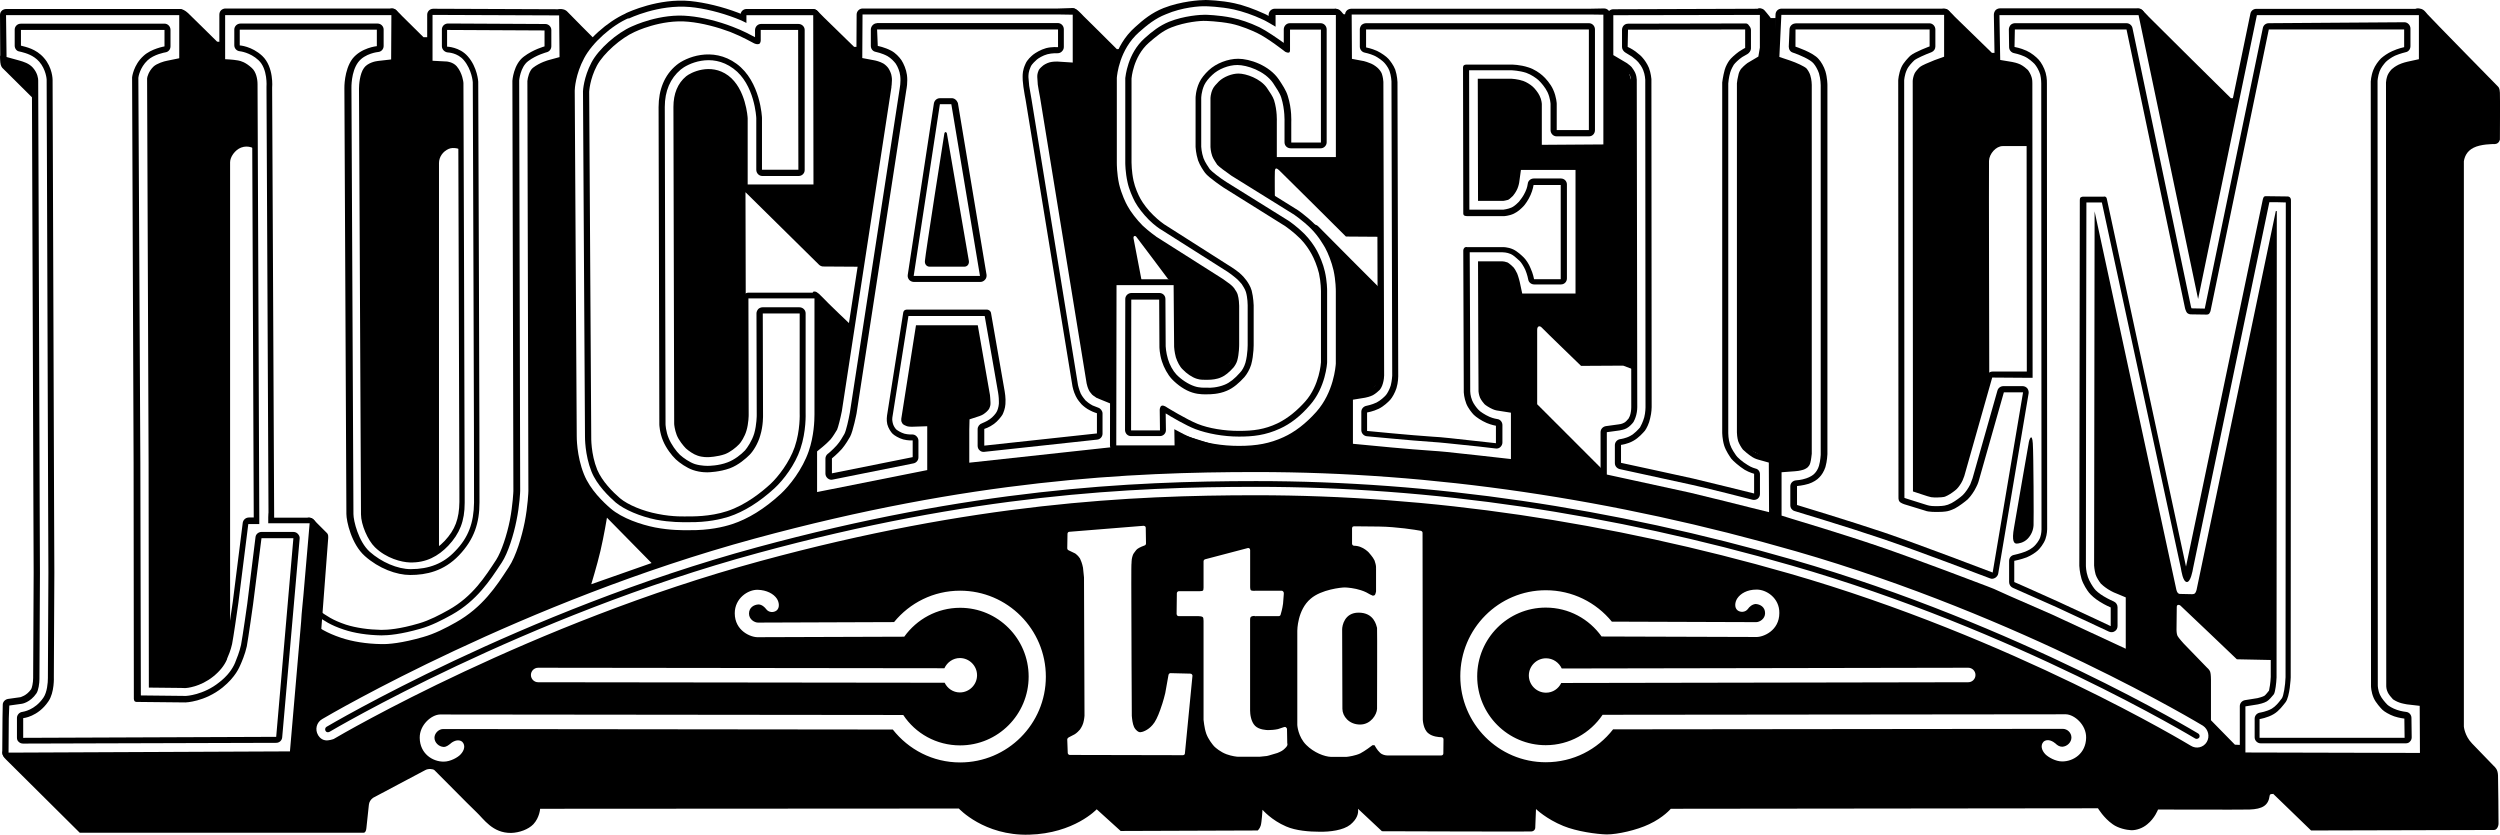
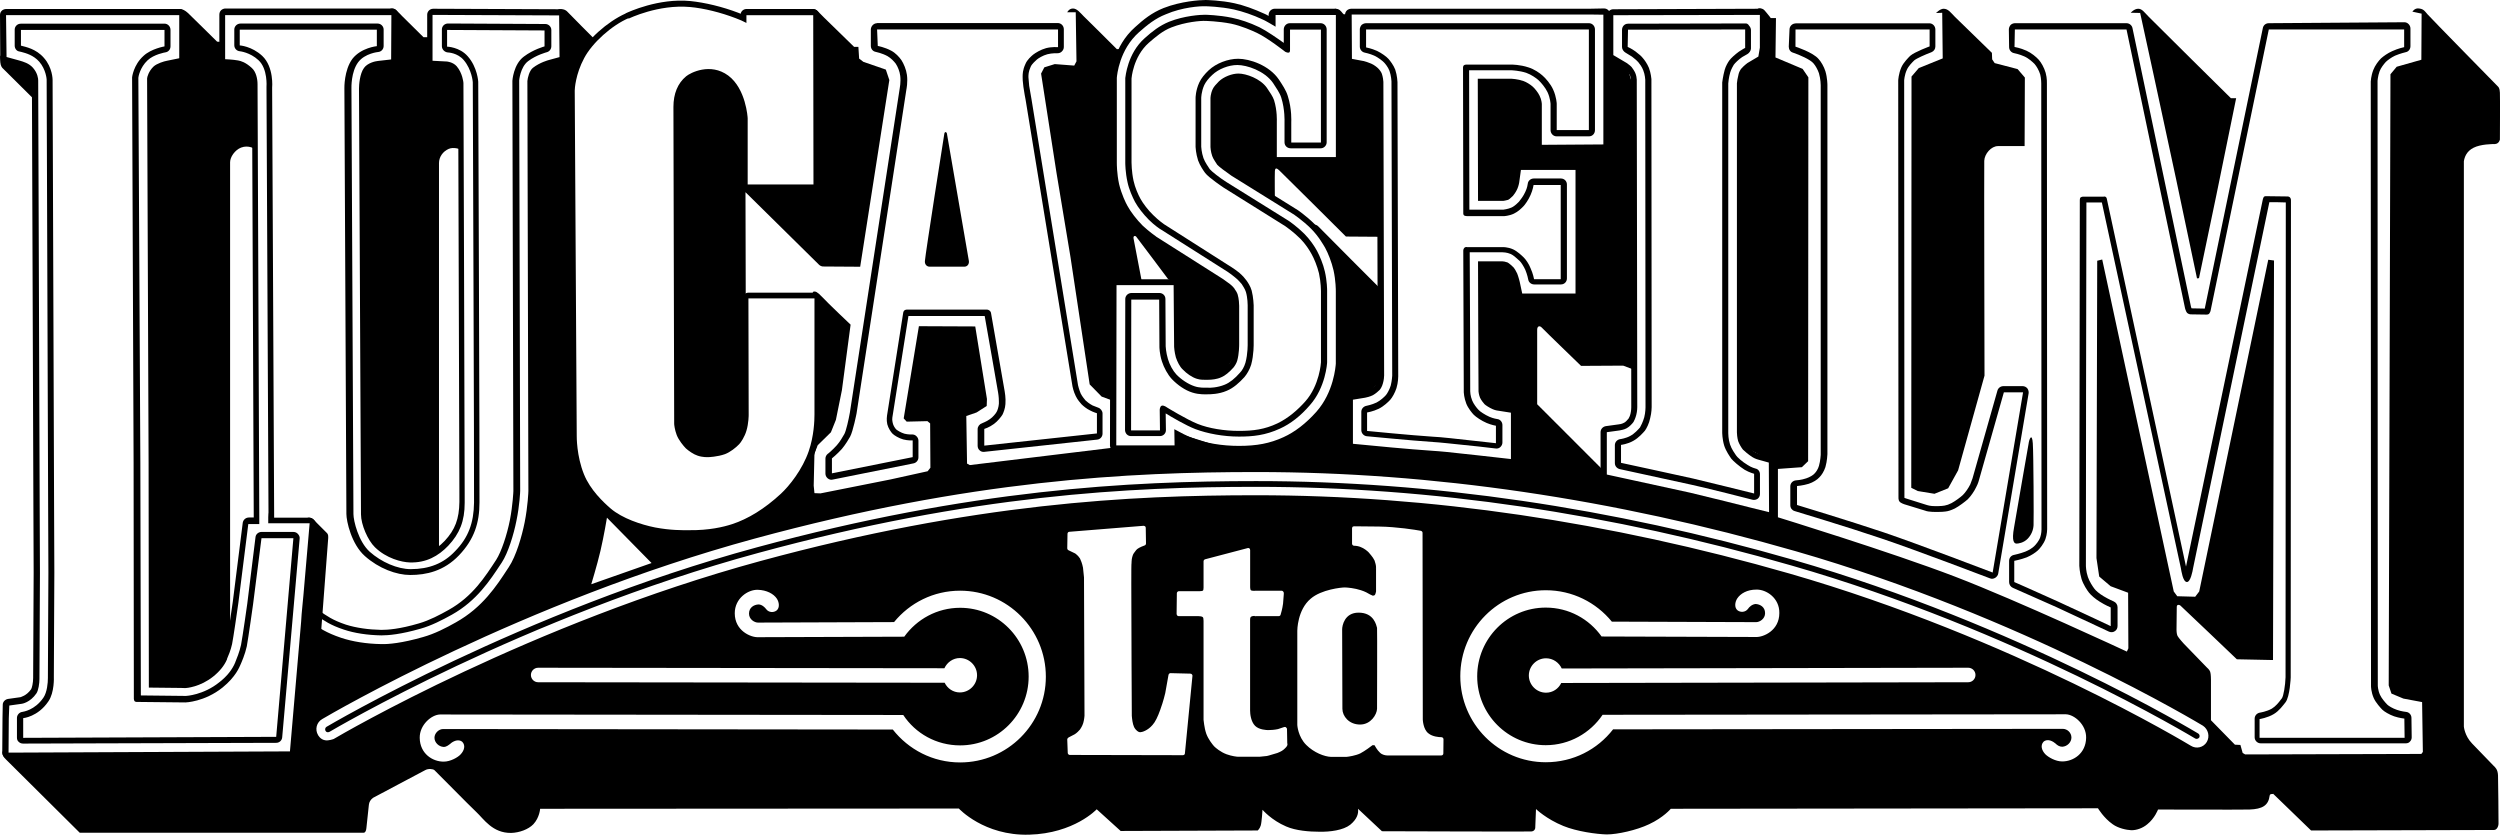
<svg xmlns="http://www.w3.org/2000/svg" enable-background="new 0 0 500.01 166.95" viewBox="0 0 500.01 166.95">
-   <path d="m28.07 139.93v.05z" />
  <path d="m27.77 141.82c-.05 0-.1 0-.1 0z" />
  <path d="m4.14 4.74c-.35 0-.65.15-.85.35-.25.25-.35.55-.35.85v3.19c0 .55.35 1.05.85 1.15l.45.1c.95.25 2.44.65 3.59 1.94 1.4 1.6 1.5 3.59 1.5 3.59l.3 85.84.05 12.76-.1 20.84v.25c0 .95-.15 2.84-.9 3.94-1.74 2.54-4.04 2.79-4.19 2.84-.6.05-1.1.6-1.1 1.2v3.94c0 .35.1.65.35.85.25.25.55.35.9.35l50.6-.15c.65 0 1.15-.5 1.2-1.1l3.49-39.73c.05-.35-.1-.7-.35-.95-.2-.25-.55-.4-.9-.4h-6.38c-.6 0-1.15.45-1.2 1.05l-1.64 13.26c0 .05-.95 6.73-1.25 8.27-.3 1.4-.9 2.84-1.1 3.34-.05.05-.05.15-.05.15-.6 1.45-1.64 2.79-3.19 3.99-3.19 2.59-6.68 2.74-6.68 2.74s-7.28-.1-9.02-.1c0-1.15-.1-46.56-.1-46.56s-.4-76.82-.4-76.97.3-2.04 1.84-3.49c1.25-1.2 3.54-1.6 3.59-1.6.6-.1 1-.6 1-1.2v-3.29c0-.7-.55-1.25-1.2-1.25zm4.64 6.83c-1.6-1.84-3.69-2.19-4.59-2.44v-3.14h28.71v3.29s-2.64.45-4.19 1.89c-2.04 1.84-2.29 4.29-2.29 4.29s.3 76.27.3 77.17.05 47.16.05 47.16.05.4.2.5c.25.15.65.1.65.1l9.47.1s3.84-.1 7.43-2.99c2.64-2.14 3.39-4.14 3.59-4.59s.9-2.04 1.25-3.64c.3-1.6 1.25-8.37 1.25-8.37l1.69-13.26h6.38l-3.44 39.73-50.6.2v-3.94s2.94-.25 5.03-3.34c1.25-1.79 1.1-4.89 1.1-4.89s.1-19.09.1-20.84-.05-12.76-.05-12.76l-.3-85.84c0-.01 0-2.45-1.74-4.39z" />
-   <path d="m126.37 5.29c-2.99 1.3-6.68 4.54-8.08 7.23-1.55 2.94-1.69 5.63-1.69 5.73l.4 69.04c0 .1-.05 3.64 1.3 7.03 1.1 2.74 3.54 5.03 4.84 6.18 1.74 1.45 4.89 2.79 8.08 3.44 2.94.55 5.28.5 6.18.5h.25.1c3.74.05 6.43-.6 8.03-1.1 3.04-1 6.13-2.94 9.12-5.68 1.79-1.64 4.14-4.74 5.18-7.88 1.2-3.54 1.05-7.08 1.05-7.23v-19.89c0-.65-.55-1.2-1.25-1.2h-7.38c-.3 0-.65.15-.85.35-.2.25-.35.55-.35.85l.05 20.39s0 1.89-.5 3.64c-.45 1.5-1.4 2.89-1.84 3.39-.8.85-2.14 1.89-3.49 2.39-1.79.7-3.84.7-3.84.7-.1 0-1.35.05-2.69-.35-1.05-.35-2.29-1.2-2.99-1.84-.75-.7-1.74-2.09-2.24-3.29-.6-1.4-.65-2.79-.65-2.84l-.15-63.46c0-3.19 1.1-5.73 3.19-7.48 1.3-1.1 6.08-3.49 10.52-.2 4.29 3.14 4.59 9.82 4.59 9.92v10.32c0 .7.55 1.25 1.2 1.25h7.28c.35 0 .65-.15.85-.35.25-.25.35-.55.35-.85v-28.01c0-.65-.55-1.2-1.25-1.2h-7.48c-.65 0-1.2.55-1.2 1.25v1.4c-.75-.4-2.39-1.3-4.49-2.09-2.84-1.1-6.03-1.89-8.72-2.14-5.75-.61-11.18 1.98-11.43 2.08m-8.53 13.06s.1-2.49 1.55-5.23c1.35-2.49 4.84-5.53 7.53-6.73 0 0 5.28-2.59 10.77-2.04 2.74.25 5.88 1.1 8.37 2.04 2.54 1 4.44 2.14 4.69 2.24.25.15.8.3 1.1.15.3-.2.3-.7.3-.7v-2.09h7.48l.05 27.96h-7.28v-10.37s-.25-7.28-5.08-10.82c-4.84-3.54-10.22-1.25-12.01.25-2.44 1.99-3.59 4.98-3.59 8.42s.15 63.51.15 63.51.05 1.6.75 3.24c.6 1.45 1.74 2.94 2.54 3.69.75.7 2.14 1.69 3.44 2.14 1.6.55 3.09.45 3.09.45s2.24-.05 4.29-.8c1.74-.65 3.24-1.99 3.94-2.69s1.69-2.24 2.14-3.89c.6-1.94.55-3.99.55-3.99l-.05-20.39h7.38v19.94s.15 3.44-1 6.78c-1.05 3.04-3.29 5.93-4.84 7.38-1.69 1.55-4.89 4.19-8.67 5.43-3.49 1.15-7.18 1.05-7.73 1.05s-2.99.15-6.18-.5c-2.89-.55-5.93-1.79-7.53-3.14-1.45-1.25-3.54-3.34-4.54-5.68-1.3-3.19-1.2-6.58-1.2-6.58z" />
  <path d="m125.17 2.65c-.05 0-.05 0 0 0-.05 0-.05.05-.05.05-3.64 1.64-7.68 5.23-9.37 8.47-1.84 3.49-1.99 6.68-2.04 7.03v.1l.45 69.04v.15c0 .75.1 4.44 1.55 7.98 1.35 3.29 4.14 5.98 5.68 7.33 2.54 2.14 6.53 3.49 9.42 4.04 3.24.65 5.83.6 6.78.55h.2.05c4.14.05 7.18-.65 8.92-1.25 3.44-1.15 6.88-3.24 10.17-6.33 1.94-1.74 4.64-5.18 5.98-9.07 1.1-3.24 1.25-6.48 1.25-7.73v-.45-22.78c0-.7-.55-1.25-1.25-1.25h-13.21c-.3 0-.65.15-.85.35-.25.25-.35.55-.35.85l.05 23.33s0 1.5-.4 2.84c-.3 1-.95 1.94-1.15 2.14-.6.65-1.6 1.4-2.39 1.69-1.3.5-2.84.55-2.89.55s-.15 0-.15 0c-.05 0-.85 0-1.6-.25-.6-.2-1.45-.75-1.89-1.2-.45-.45-1.25-1.45-1.55-2.29-.4-.9-.45-1.84-.45-1.84 0-.9-.15-63.36-.15-63.36 0-2.29.7-4.04 2.09-5.18.65-.55 3.94-2.29 6.93-.1 3.09 2.24 3.39 7.58 3.39 7.63v13.21c0 .65.55 1.2 1.25 1.2h13.16c.35 0 .65-.15.85-.35.25-.25.35-.55.35-.85l-.1-33.85c0-.65-.55-1.25-1.2-1.25h-13.36c-.55 0-1.05.4-1.15.95-.2-.1-.5-.2-.5-.2-3.14-1.2-6.63-2.04-9.57-2.34-6.37-.61-12.35 2.19-12.9 2.44m12.81-1.25c2.84.25 6.18 1.1 9.17 2.24.8.3 1.5.6 2.14.95 0-.8 0-1.55 0-1.55h13.36l.05 33.85h-13.16s0-13.06 0-13.21c0-.2-.35-5.93-3.89-8.57-3.59-2.64-7.58-.55-8.42.15-1.69 1.4-2.54 3.49-2.54 6.13 0 0 .15 63.26.15 63.41 0 .1.1 1.15.5 2.19.4 1.05 1.35 2.19 1.84 2.69.55.5 1.55 1.2 2.34 1.45 1 .35 1.99.3 2.04.3h.15s1.74-.05 3.29-.6c1.05-.4 2.19-1.3 2.84-1.99.35-.35 1.1-1.5 1.45-2.69.45-1.5.45-3.14.45-3.14l-.05-23.33h13.21v22.83s0 .2 0 .4c0 1.2-.1 4.29-1.15 7.33-1.25 3.64-3.84 6.93-5.63 8.57-3.19 2.94-6.48 4.98-9.72 6.03-1.69.55-4.59 1.25-8.57 1.2h-.1-.2c-.95 0-3.39.05-6.53-.55-2.74-.55-6.53-1.79-8.87-3.79-1.45-1.25-4.09-3.74-5.33-6.83-1.5-3.69-1.45-7.58-1.45-7.68l-.4-69.04v-.05c0-.3.15-3.24 1.89-6.48 1.6-3.04 5.53-6.58 8.97-8.03l-.2.2c.26-.15 6.09-2.94 12.37-2.39z" />
-   <path d="m190.27 19.64h-2.29c-.6 0-1.1.45-1.2 1.05l-5.23 34.3c-.05.35.05.7.3 1 .25.25.6.4.95.4h13.26c.35 0 .7-.15.95-.45.25-.25.35-.65.3-1l-5.73-34.35c-.21-.55-.71-1-1.31-.95m-2.29 1.2h2.29l5.73 34.35h-13.26z" />
  <path d="m175.42 4.64c-.65 0-1.2.55-1.25 1.2v3.34c0 .6.4 1.1 1 1.2 0 0 1.25.25 2.34.85.7.4 1.3 1.05 1.64 1.5.4.6.8 1.55.9 2.44.15 1.25-.1 2.49-.1 2.49 0 .05-9.97 64.85-9.97 64.85-.25 1.4-.75 3.64-1.1 4.29-.35.6-.85 1.5-1.5 2.24-.85.95-1.79 1.74-1.84 1.74-.3.25-.45.6-.45.95v2.99c0 .35.15.7.45.95s.65.35 1 .25l16.15-3.24c.55-.1 1-.6 1-1.2v-3.34c0-.35-.15-.65-.4-.9s-.55-.35-.9-.35c0 0-.75.05-1.5-.15-.7-.2-1.4-.65-1.64-.85-.2-.2-.6-.75-.7-1.3-.05-.25-.1-.5-.1-.7 0-.3.05-.55.05-.55 0-.05 2.74-17.3 3.19-20.14h15.25c.45 2.44 2.69 15.35 2.69 15.35s.15.85.15 1.74v.45c-.05.7-.3 1.4-.45 1.64-.15.3-.75 1.05-1.35 1.45-.75.55-1.6.8-1.6.85-.5.15-.85.65-.85 1.15v3.34c0 .35.15.7.4.9.25.25.6.35.95.3l22.53-2.44c.65-.05 1.1-.6 1.1-1.2v-4.04c0-.5-.4-1-.85-1.15l-1.15-.45c-.65-.35-1.2-.8-1.4-1-.15-.2-.65-.75-.95-1.35-.35-.8-.55-1.69-.55-1.69l-9.32-57.28c0-.05-.45-2.59-.45-2.59l-.15-1.74c0-.5 0-1.1.45-2.09.25-.6 1-1.2 1.25-1.45.3-.25 1.15-.8 2.09-1.05.95-.25 1.99-.2 1.99-.2.35 0 .65-.1.9-.35s.4-.55.4-.9v-3.54c0-.7-.55-1.25-1.2-1.25h-36.15m0 1.28h36.19v3.54s-1.25-.1-2.39.2c-1.1.3-2.14.95-2.59 1.3-.35.3-1.2 1-1.55 1.89-.55 1.2-.55 1.99-.55 2.59 0 .3 0 .85.15 1.94.1.85.45 2.64.45 2.64l9.37 57.28s.2 1.05.65 1.94c.35.75.9 1.35 1.15 1.64.35.35 1 .9 1.74 1.25.65.35 1.35.55 1.35.55v4.04l-22.53 2.44v-3.34s1-.3 1.94-1c.75-.55 1.45-1.45 1.69-1.84.2-.4.55-1.25.6-2.14.1-1.2-.15-2.54-.15-2.54l-2.74-15.7s-.05-.3-.35-.5-.65-.15-.65-.15h-15.8s-.3 0-.5.15-.25.45-.25.45l-3.24 20.59s-.15.9.05 1.74c.2.8.75 1.6 1.05 1.89.35.35 1.25.9 2.14 1.15.95.25 1.89.2 1.89.2v3.34l-16.15 3.24v-2.99s1.05-.85 1.99-1.89c.75-.9 1.35-1.94 1.64-2.44.6-1.1 1.3-4.69 1.3-4.69l9.97-64.8s.3-1.4.1-2.89c-.15-1.1-.65-2.24-1.1-2.94-.45-.65-1.2-1.45-2.04-1.89-1.3-.7-2.69-.95-2.69-.95z" />
-   <path d="m211.61 1.7h-39.08c-.65 0-1.2.55-1.2 1.2l-.05 8.72c0 .6.4 1.1 1 1.2l2.39.45c.15.05.9.2 1.45.55.2.1.5.4.6.55.2.3.4.85.45 1.2l.05.55-.1 1.05-.05.15c0 .05-9.97 64.8-9.97 64.8-.3 1.5-.7 3.04-.85 3.34-.2.4-.65 1.2-1.15 1.69-.6.7-1.4 1.35-1.4 1.35l-1.1.9c-.3.25-.45.6-.45.95v1.4 6.58c0 .35.15.7.45.95s.65.3 1 .25l22.03-4.39c.55-.1 1-.6 1-1.2v-8.77c0-.35-.15-.65-.35-.9-.25-.25-.55-.35-.9-.35l-3.04.1-.65-.05c-.05 0-.15-.05-.2-.1v-.05l1.84-11.61s.7-4.59.95-6.08h10.27c.3 1.74 2.24 12.91 2.24 12.91l.1 1.25v.25c0 .1-.05.3-.1.4-.1.15-.35.4-.5.55-.3.2-.7.4-.8.4l-1.99.65c-.5.15-.8.65-.85 1.15l-.05 2.14v6.58c0 .35.15.7.4.9.25.25.6.35.95.3l28.06-3.14c.65-.05.65-.6.65-1.2l.05-8.72c0-.5-.3-.95-.8-1.15l-1.35-.75s-.55-.2-.75-.3c-.05-.05-.6-.4-.6-.4l-.4-.55-.35-1.1-9.32-57.18s-.35-2.24-.4-2.49c0-.1-.1-1.25-.1-1.4 0-.3 0-.45.15-.8.05-.05.5-.5.5-.5.1-.05.55-.35.9-.4.4-.1.9-.1 1.1-.1l3.09.2c.35 0 .65-.1.9-.35s.4-.55.4-.9v-3.09-6.48c0-.7-.55-1.2-1.2-1.2zm2.94 1.24v6.48 3.09l-3.09-.2c-.25 0-.95 0-1.5.15-.6.15-1.25.55-1.4.7-.6.5-.75.75-.8.85-.3.7-.3 1-.3 1.4l.1 1.5s.4 2.49.45 2.54c0 0 9.27 57.03 9.32 57.23.05.25.2.85.45 1.35.05.15.25.45.65.9.1.1.5.4.9.65l.85.35 2.09.85v8.67l-28.41 3.09v-6.58l.05-2.09 1.99-.65c.15-.05.7-.25 1.1-.6.35-.25.75-.7.85-.9.05-.15.25-.55.25-.9 0-.1 0-.25 0-.35 0-.6-.1-1.25-.1-1.45 0 0-1.94-11.17-2.44-13.96-2.19 0-9.77 0-12.36 0-.8 5.08-2.94 18.69-2.94 18.69v.3c0 .1 0 .2.05.3s.15.35.25.45c.15.15.55.35.85.45.4.1.85.1 1 .1l3.04-.1v8.77l-22.03 4.39v-6.68-1.45l1.1-.9s.85-.7 1.6-1.5c.5-.6 1-1.45 1.3-1.94.2-.45.65-2.19.95-3.69l9.92-64.8v-.15s.1-.55.1-1.25c0-.2 0-.45-.05-.7-.05-.6-.4-1.3-.65-1.69-.2-.3-.6-.7-1-.95-.7-.4-1.55-.6-1.84-.65l-2.39-.45.05-8.72h39.08z" />
  <path d="m233.84 4.34c-1.94.8-3.39 1.94-4.89 3.29-3.49 3.09-3.84 7.78-3.89 7.98v16.95c0 .1 0 1.89.45 3.89.3 1.45 1 2.99 1.5 3.94.6 1.1 1.69 2.49 2.74 3.54 1.15 1.15 2.34 1.94 2.39 1.94.05.05 12.66 8.03 12.66 8.03.05 0 1.3.8 2.24 1.6.65.5 1.05 1.05 1.25 1.25l.05.05c.2.35.65.95.85 1.6.35 1.2.35 2.64.35 2.64v7.63c0 .05.05 2.09-.45 3.89-.25.85-.7 1.6-1.1 1.99-1 1.15-2.04 1.99-3.04 2.39-1.45.6-3.04.65-3.34.6h-.25c-.5 0-1.5.05-2.49-.3-1.2-.4-2.59-1.3-3.59-2.34-.7-.75-1.35-1.94-1.69-3.09-.4-1.35-.45-2.54-.45-2.54l-.05-9.47c0-.7-.55-1.2-1.2-1.2h-5.58c-.7 0-1.25.55-1.25 1.2l-.05 26.22c0 .3.15.65.35.85.25.25.55.35.85.35h5.78c.35 0 .65-.15.85-.35.25-.25.35-.55.35-.85 0 0-.05-2.29-.05-3.34 1.05.65 3.99 2.39 5.93 3.14 2.39.9 5.63 1.5 8.72 1.5 2.79 0 5.28-.25 8.22-1.6 2.09-.95 4.09-2.49 5.98-4.69 3.14-3.54 3.44-8.37 3.44-8.57v-14.36c0-.1 0-1.84-.45-3.79-.35-1.55-1.05-3.14-1.55-4.09s-1.45-2.34-2.54-3.44c-1.45-1.45-3.09-2.59-3.19-2.64-.05-.05-12.41-7.73-12.41-7.73-1.35-.85-2.99-2.14-3.34-2.59-.25-.4-.95-1.35-1.25-2.19-.4-1.15-.45-2.29-.45-2.29v-9.72s0-1.25.6-2.59c.3-.65.9-1.4 1.6-2.04 1.25-1.2 3.29-1.99 5.03-1.99 1.89 0 5.43 1.15 7.13 3.59.65 1 1.35 1.99 1.65 2.94.75 2.39.65 4.79.65 4.79v4.14c0 .7.55 1.2 1.25 1.2h5.98c.65 0 1.2-.55 1.2-1.2v-22.57c0-.7-.55-1.25-1.2-1.25h-6.18c-.65 0-1.2.55-1.2 1.25v2.69c-1.25-.9-3.39-2.39-4.89-3.14-1.99-.95-3.84-1.55-5.48-1.89-2.64-.55-5.23-.6-5.38-.6-.84-.01-4.18.19-7.17 1.39m-7.58 55.58h5.58l.05 9.47s0 1.35.5 2.89c.4 1.25 1.15 2.64 1.99 3.54 1.15 1.2 2.64 2.24 4.09 2.69 1.4.45 2.74.35 3.09.35.4 0 2.19 0 3.79-.7 1.35-.55 2.54-1.64 3.54-2.74.5-.6 1.05-1.5 1.35-2.49.55-1.99.5-4.24.5-4.24v-7.63s-.05-1.6-.4-2.94c-.25-.9-.8-1.69-1.05-2.04s-.75-.95-1.45-1.55c-1.05-.85-2.39-1.64-2.39-1.64l-12.61-8.03s-1.1-.75-2.19-1.84c-1.05-1-2.04-2.34-2.54-3.24-.45-.8-1.1-2.24-1.4-3.64-.4-1.84-.4-3.64-.4-3.64v-16.8s.3-4.34 3.44-7.13c1.4-1.2 2.74-2.39 4.54-3.09 2.79-1.1 5.88-1.35 6.78-1.3 0 0 2.59.05 5.13.55 2.14.45 4.24 1.4 5.18 1.84 2.14 1 5.68 3.79 5.68 3.79s.5.25.75.15.2-.6.2-.6v-3.99h6.18v22.58h-5.93v-4.09s.15-2.59-.7-5.23c-.35-1.15-1.1-2.24-1.79-3.29-1.94-2.84-5.83-4.14-8.13-4.14-2.04 0-4.39.9-5.88 2.29-.8.75-1.5 1.6-1.89 2.44-.75 1.6-.75 3.09-.75 3.09v9.82s.05 1.3.5 2.69c.35 1 1.1 2.09 1.4 2.49.7.95 3.69 2.94 3.69 2.94l12.36 7.73s1.6 1.1 2.99 2.49c1.05 1.05 1.89 2.39 2.29 3.14.45.8 1.1 2.34 1.45 3.79.4 1.84.4 3.54.4 3.54v14.26s-.25 4.59-3.14 7.83c-1.5 1.69-3.39 3.34-5.58 4.39-2.54 1.2-4.79 1.5-7.68 1.5-2.94 0-6.03-.5-8.27-1.4s-6.13-3.29-6.13-3.29-.65-.5-1.05-.35-.4.85-.4.85l.05 4.09h-5.78z" />
  <path d="m232.74 1.6c-2.39.95-4.09 2.34-5.73 3.84-4.29 3.79-4.84 9.32-4.84 9.92v.1 17.05c0 .35 0 2.34.5 4.54.5 2.24 1.5 4.19 1.79 4.74.75 1.35 1.99 2.99 3.29 4.24s2.54 2.14 2.79 2.29l.1.05 12.66 8.03 1.99 1.4.65.65.05.1c.3.45.4.65.4.7.2.65.25 1.6.25 1.94v7.63c0 .3 0 1.79-.35 3.04-.1.35-.3.7-.5.9-.7.8-1.4 1.4-1.99 1.64-.65.25-1.55.4-2.14.4-.05 0-.3 0-.3 0-.35 0-1 0-1.6-.15-.75-.25-1.69-.85-2.34-1.55-.4-.4-.85-1.25-1.05-1.94-.3-.9-.3-1.69-.3-1.74l-.1-12.36c0-.7-.55-1.2-1.25-1.2h-11.42c-.7 0-1.25.55-1.25 1.2l-.05 32.05c0 .3.15.65.35.85.25.25.55.35.85.35h11.66c.3 0 .65-.15.85-.35.2-.25.35-.55.35-.85 0 0 0-.65 0-1.25.7.35 1.35.65 1.84.85 2.74 1.05 6.33 1.64 9.77 1.64 3.79 0 6.48-.55 9.42-1.84 2.44-1.1 4.79-2.94 6.98-5.38 3.74-4.24 4.14-9.72 4.19-10.37 0-.05 0-.15 0-.15v-14.36c0-.2 0-2.19-.5-4.44-.4-1.79-1.2-3.69-1.79-4.84-.3-.55-1.35-2.44-3.04-4.14-1.64-1.65-3.54-2.94-3.64-2.99l-.1-.05-12.41-7.73c-1.15-.75-2.29-1.64-2.54-1.89-.55-.8-.75-1.2-.8-1.35-.25-.7-.3-1.4-.3-1.45v-9.72s.05-.65.35-1.35c.1-.25.45-.7.95-1.15.7-.65 2.04-1.2 3.04-1.2 1.3 0 3.74.9 4.69 2.34.55.8 1.1 1.64 1.3 2.19.6 1.84.5 3.74.5 3.74v.15 7.03c0 .7.55 1.25 1.2 1.25h11.81c.7 0 1.2-.55 1.2-1.25v-28.41c0-.7-.55-1.25-1.2-1.25h-12c-.7 0-1.25.55-1.25 1.25v.2c-.25-.15-.5-.3-.75-.4-2.19-1-4.24-1.74-6.08-2.14-2.74-.6-5.63-.65-5.78-.65-1.15 0-4.94.25-8.38 1.6m8.38-.35c.1 0 2.89.05 5.68.65 1.74.4 3.74 1.05 5.83 2.04.75.35 1.64.9 2.49 1.4 0-.75 0-2.34 0-2.34h12.06v28.41h-11.81v-7.08-.1s.1-2.09-.55-4.19c-.25-.75-.85-1.6-1.45-2.49-1.3-1.84-4.14-2.84-5.68-2.84-1.3 0-2.94.65-3.89 1.55-.55.55-1.05 1.1-1.25 1.55-.45.95-.45 1.84-.45 1.84s0 9.62 0 9.77c0 .05.05.95.35 1.79.2.6.8 1.4 1 1.74.3.35 1.69 1.4 2.84 2.19l12.36 7.68.1.05c.05.05 1.84 1.25 3.44 2.84 1.55 1.55 2.54 3.34 2.84 3.84.6 1.1 1.3 2.84 1.69 4.54.45 2.09.45 3.94.45 4.19v14.36.1c-.05.55-.4 5.68-3.89 9.62-2.09 2.34-4.29 4.04-6.58 5.08-2.74 1.25-5.33 1.74-8.92 1.74-3.34 0-6.73-.55-9.37-1.6-1.05-.4-2.39-1.1-3.54-1.74 0 .05.05 3.24.05 3.24h-11.66l.05-32.05h11.42l.1 12.36s.05 1 .35 2.09c.3.9.8 1.89 1.35 2.39.8.85 1.89 1.6 2.84 1.89.75.25 1.55.2 1.94.2h.3c.7 0 1.79-.1 2.64-.5.75-.3 1.6-1 2.44-1.94.25-.3.6-.85.75-1.35.4-1.4.4-3.09.4-3.39 0-.05 0-7.63 0-7.63 0-.35-.05-1.4-.3-2.24-.1-.35-.4-.85-.6-1.1l-.05-.1c-.05-.1-.4-.5-.9-.9-.9-.7-2.04-1.45-2.09-1.45l-12.66-8.03-.05-.05c-.15-.1-1.35-.95-2.64-2.14-1.2-1.2-2.39-2.74-3.04-3.94-.3-.5-1.2-2.34-1.69-4.39-.45-2.09-.45-3.99-.45-4.24v-16.91-.1c.05-.55.5-5.63 4.44-9.12 1.6-1.4 3.19-2.74 5.38-3.59 3.24-1.4 6.83-1.65 7.93-1.6z" />
  <path d="m273.22 4.64c-.35 0-.65.15-.9.35-.2.25-.35.55-.35.85v3.49c0 .6.45 1.1 1 1.2 0 0 1 .2 1.89.6.85.4 1.65 1.05 1.94 1.35.2.2.8.9 1.1 1.69.35 1 .4 2.09.4 2.09l.15 58.87s-.05 1-.3 1.99c-.25.8-.7 1.6-.95 1.89-.3.35-1.1 1.1-1.89 1.5-.95.45-1.99.65-1.99.65-.6.1-1.05.6-1.05 1.2v3.69c0 .6.5 1.15 1.1 1.2.1 0 8.72.85 13.21 1.15 1.69.1 2.79.25 9.12.9l3.44.4c.35.05.7-.05.95-.3s.4-.55.4-.9v-3.49c0-.6-.45-1.15-1.05-1.2 0 0-.75-.1-1.55-.45-.9-.4-1.89-1.05-2.19-1.4-.35-.35-1-1.2-1.25-1.84-.4-.95-.4-1.84-.4-1.84s-.05-24.43-.1-27.82h6.58c.05 0 .85 0 1.64.35.45.2 1.05.7 1.79 1.4.3.3.75 1 1.1 1.74.4.95.6 1.94.6 1.99.1.55.6.95 1.2.95h5.33c.7 0 1.2-.55 1.2-1.2v-18.79c0-.7-.55-1.2-1.2-1.2h-5.43c-.6 0-1.15.45-1.2 1.05 0 0-.1.85-.5 1.64-.35.8-1 1.64-1.25 1.94-.2.2-.85.9-1.55 1.2s-1.55.4-1.55.4-6.18 0-6.83 0c0-.95-.05-27.07-.05-27.87h8.52s1.5.05 2.89.5c1 .35 1.99 1.05 2.44 1.45.5.45 1.4 1.5 1.84 2.44.55 1.2.6 2.34.6 2.34v5.23c0 .7.55 1.25 1.2 1.25h6.48c.7 0 1.2-.55 1.2-1.25v-20.13c0-.7-.55-1.25-1.2-1.25zm0 1.25h44.56v20.13h-6.43v-5.28s-.05-1.35-.7-2.79c-.5-1.15-1.55-2.34-2.14-2.84-.55-.5-1.69-1.3-2.84-1.64-1.64-.55-3.29-.55-3.29-.55h-8.92s-.45-.05-.7.15c-.2.2-.15.65-.15.65l.05 28.76s-.05.45.15.6.7.15.7.15h7.28s1.05-.05 1.99-.5c.85-.4 1.55-1.1 1.89-1.45.35-.35 1.05-1.35 1.45-2.29.45-1 .6-1.99.6-1.99h5.43v18.84h-5.33s-.2-1.1-.7-2.19c-.35-.9-.95-1.74-1.35-2.14s-1.3-1.25-2.14-1.64c-1.1-.5-2.14-.45-2.14-.45h-7.08s-.3-.1-.55.15c-.25.3-.2.65-.2.65l.1 28.26s.05 1.1.5 2.24c.35.9 1.15 1.89 1.5 2.24.45.45 1.55 1.2 2.59 1.64.95.4 1.84.55 1.84.55v3.49c-9.52-1.05-10.67-1.2-12.61-1.3-4.54-.3-13.16-1.15-13.16-1.15v-3.69s1.2-.2 2.34-.75c1-.5 1.89-1.35 2.29-1.79.4-.45.95-1.4 1.25-2.34.35-1.15.35-2.34.35-2.34l-.15-58.87s-.05-1.3-.45-2.49c-.35-.9-1-1.74-1.35-2.14-.4-.45-1.35-1.15-2.29-1.6-1.1-.5-2.19-.7-2.19-.7z" />
  <path d="m317.73 1.75h-47.51c-.3 0-.65.15-.85.35-.25.25-.35.55-.35.85l.05 8.87c0 .6.4 1.1 1 1.2l2.39.45c.15.05.7.15 1.2.4.45.2.95.6 1.05.7.25.25.45.55.5.65.15.4.2 1 .2 1.2l.15 58.67c0 .15-.05.75-.2 1.25-.1.4-.35.75-.4.85-.1.1-.6.55-.95.75-.4.2-1 .35-1.2.4l-2.44.4c-.6.1-1 .6-1 1.2v2.49 6.38c0 .65.5 1.15 1.1 1.2l2.64.25c1.5.15 9.07.85 13.31 1.15 1.6.1 2.74.25 8.97.9l6.73.75c.35.05.7-.05.95-.3s.4-.55.4-.9v-9.27c0-.6-.45-1.15-1.05-1.2l-2.54-.35-.8-.25c-.55-.25-1.15-.65-1.3-.8-.1-.1-.5-.65-.6-.85-.15-.3-.2-.7-.2-.85 0-.5-.05-19.69-.05-24.72h3.64c.05 0 .3.05.45.1 0 0 .3.2.95.8 0 0 .25.4.4.8l.45 1.45.5 2.34c.1.55.6.95 1.2.95h2.39 8.27c.7 0 1.2-.55 1.2-1.25v-24.72c0-.7-.55-1.2-1.2-1.2h-10.9c-.6 0-1.1.45-1.2 1.05l-.35 2.54-.25.9c-.2.45-.6 1-.7 1.1-.4.4-.6.55-.6.55s-.45.1-.5.1c-.15 0-2.39 0-3.74 0 0-2.19-.05-21.48-.05-21.98h5.58c.05 0 1.1.05 1.99.35.4.15 1.05.55 1.45.85.3.25.9 1 1.05 1.4.3.65.35 1.25.35 1.3v8.03c0 .65.55 1.25 1.2 1.25h12.31c.7 0 1.25-.55 1.25-1.25v-26.09c0-.65-.55-1.25-1.25-1.25zm2.95 1.19v26.02h-12.31s0-7.93 0-8.13c0-.1-.05-.9-.45-1.69-.3-.65-1-1.5-1.4-1.84-.45-.4-1.25-.9-1.84-1.1-1.15-.4-2.34-.45-2.34-.45s-4.34 0-6.78 0c0 3.34.05 20.99.05 24.43h5.03s.65-.1.95-.2c.15-.05.45-.25 1-.8.15-.15.65-.85.9-1.45s.35-1.2.35-1.2l.35-2.54h10.92v24.72h-8.27-2.39l-.5-2.34s-.2-.85-.5-1.65c-.25-.55-.6-1.1-.7-1.2-.85-.85-1.25-1.05-1.3-1.05-.4-.15-.8-.2-.95-.2 0 0-2.79 0-4.89 0 0 6.43.1 26.02.1 26.02s.05.65.3 1.25c.2.45.7 1.1.9 1.3s.95.7 1.64 1c.55.25 1.1.3 1.1.3l2.54.4v9.27l-6.68-.75c-6.28-.7-7.43-.8-9.02-.9-4.54-.3-12.91-1.1-13.26-1.15l-2.64-.25v-6.33-2.49l2.44-.4c.25-.05.95-.2 1.55-.5.55-.3 1.15-.85 1.35-1.05.15-.15.5-.7.65-1.3.2-.65.25-1.35.25-1.6 0-1.69-.15-58.72-.15-58.72 0-.25-.1-1-.3-1.6-.1-.3-.4-.75-.75-1.1-.2-.2-.8-.7-1.4-.95-.55-.25-1.25-.45-1.45-.5l-2.39-.45-.05-8.87h47.51z" />
  <path d="m349.04 4.69-23.43.05c-.7 0-1.2.55-1.2 1.25v3.44c0 .45.35.9.7 1.1l1.3.8c.6.45 1.1.9 1.25 1.1.25.3.75.95 1 1.64.35.85.4 1.89.4 1.89 0-.1.05 65.5.05 65.5s0 1-.25 1.99c-.25.9-.7 1.79-.85 2.04-.35.4-1.1 1.25-1.94 1.69-.9.5-1.99.65-2.04.65-.6.1-1.05.6-1.05 1.2v3.59c0 .6.4 1.05.95 1.2l14.41 3.14c2.19.45 12.06 2.94 12.16 2.99.35.1.75 0 1.05-.2.3-.25.45-.6.45-.95v-3.94c0-.55-.35-1.05-.9-1.15 0 0-.8-.2-1.55-.7-1.1-.65-2.14-1.6-2.34-1.94-.2-.3-.9-1.25-1.2-2.19-.35-1.05-.35-2.19-.35-2.24 0 0 0-68.59 0-69.94 0-.1.1-1.25.4-2.24.2-.65.55-1.25.7-1.5.25-.35.95-1.05 1.69-1.55l1.05-.6c.35-.2.7-.7.7-1.1v-3.69c0-.3-.15-.65-.35-.85-.21-.38-.51-.53-.81-.48m-23.43 1.25 23.43-.05v3.69s-.6.3-1.25.75c-.75.55-1.6 1.3-1.94 1.79-.25.35-.7 1.1-.9 1.84-.35 1.25-.5 2.54-.5 2.54v69.99s0 1.35.4 2.64c.35 1.1 1.1 2.14 1.4 2.59.4.5 1.6 1.55 2.69 2.24.95.55 1.89.8 1.89.8v3.94s-10.02-2.49-12.21-2.99-14.41-3.14-14.41-3.14v-3.59s1.3-.15 2.44-.8c1.1-.6 1.99-1.64 2.34-2.04.3-.4.85-1.45 1.05-2.49.3-1.15.3-2.24.3-2.24l-.05-65.6s-.1-1.2-.5-2.24c-.35-.85-.9-1.6-1.2-1.94-.25-.35-.9-.9-1.5-1.35-.75-.55-1.55-.9-1.55-.9z" />
  <path d="m351.93 1.75-29.26.1c-.7 0-1.2.55-1.2 1.2v8.03c0 .45.2.85.6 1.05l1.69 1s.8.5 1 .6c.05.05.7.55.7.55.1.1.4.55.55.8.1.3.2.75.2 1 0 .15.05 65.35.05 65.35s0 .7-.15 1.3c-.1.45-.3.85-.4 1-.25.3-.65.75-.95.85-.35.2-.9.3-1.05.3l-2.54.35c-.6.1-1.05.6-1.05 1.2v2.54 5.98c0 .6.4 1.05.95 1.2l16.7 3.64c1.5.35 7.18 1.74 12.01 2.94.1 0 3.74.95 3.74.95.35.1.75 0 1.05-.2.3-.25.5-.6.5-.95l-.05-9.92c0-.55-.35-1-.9-1.15l-2.14-.6-.85-.35c-.75-.45-1.5-1.1-1.6-1.25-.3-.4-.6-.9-.7-1.25-.15-.5-.2-1.15-.2-1.4 0 0 0-68.24 0-69.79.05-.25.1-.95.3-1.6l.25-.6c.05-.1.5-.55 1-.9.1-.05 2.09-1.3 2.09-1.3.3-.2.55-.5.6-.85l.3-1.79c0-.05 0-.15 0-.2v-6.63c0-.35-.15-.65-.35-.85-.24-.25-.54-.35-.89-.35m.05 1.19v6.58l-.3 1.79-2.19 1.3c-.6.45-1.15 1-1.3 1.2-.1.15-.35.55-.45.95-.2.8-.35 1.64-.35 1.89v69.84c0 .25.05 1.05.25 1.74.2.55.6 1.25.95 1.69.25.25 1.1 1 1.89 1.5.55.35 1.15.5 1.15.5l2.14.6.05 9.92-3.64-.9c-.1-.05-9.97-2.49-12.11-2.99l-16.7-3.64v-5.93-2.54l2.54-.35c.2-.05.95-.15 1.45-.45.55-.3 1.1-.9 1.35-1.25.1-.15.4-.8.55-1.4.2-.75.2-1.55.2-1.55s-.1-65.15-.1-65.5c0-.25-.1-.9-.3-1.35s-.55-.95-.75-1.2c-.1-.1-.4-.4-.9-.75l-1.05-.62-1.69-1v-7.98l26.37-.05h2.94z" />
  <path d="m359.11 4.69c-.65 0-1.2.55-1.2 1.2l-.15 3.44c0 .55.3 1.05.85 1.2 1.35.45 3.49 1.4 4.09 2.14.4.45.85 1.25 1.1 1.99.35 1.2.35 2.39.35 2.39v73.88c0-.05-.05 1.2-.35 2.24-.2.7-.6 1.25-.9 1.55-.25.3-.9.7-1.64.95-1 .35-2.04.4-2.04.4-.65.05-1.15.55-1.15 1.2v3.79c0 .55.35 1 .85 1.15.1.05 10.32 3.09 17.35 5.48 6.98 2.34 21.58 7.93 21.73 7.98.35.15.7.1 1.05-.1.3-.2.55-.5.6-.85l6.08-36.04c.05-.35-.05-.7-.25-1-.25-.3-.6-.45-.95-.45h-3.84c-.55 0-1.05.35-1.2.9l-4.98 17.55-.45 1.2c-.4.8-1 1.65-1.45 2.09-.45.45-1.55 1.25-2.29 1.65-.6.3-.9.4-1.4.5-.45.1-2.19.2-3.09 0-.15-.05-.4-.1-.4-.1-.1-.05-4.29-1.35-4.29-1.35s-.15-.05-.25-.1c0-.05 0-.1 0-.1s-.05-83.35-.05-83.4c0 .05.05-1.1.55-2.14.3-.7 1.1-1.5 1.45-1.84.45-.4 2.14-1.15 3.44-1.64.5-.2.8-.65.8-1.15v-3.39c0-.7-.55-1.25-1.2-1.25h-26.77m0 1.23h26.82v3.39s-2.99 1.1-3.89 1.89c-.35.35-1.3 1.3-1.74 2.24-.6 1.35-.65 2.69-.65 2.69l.05 83.3s-.05.6.2.9c.2.3.95.55.95.55l4.24 1.3s.4.15.6.15c.75.15 2.99.1 3.44 0 .45-.05 1-.2 1.84-.6.85-.45 2.04-1.35 2.59-1.84.6-.6 1.3-1.6 1.69-2.44.4-.75.55-1.4.55-1.4l4.98-17.55h3.84l-6.08 36.04s-14.71-5.63-21.78-8.03c-7.13-2.39-17.35-5.48-17.35-5.48v-3.79s1.2-.1 2.34-.45c.9-.3 1.69-.8 2.14-1.3.45-.45.9-1.15 1.2-2.04.35-1.2.4-2.59.4-2.59v-73.83s0-1.4-.4-2.74c-.3-.95-.85-1.89-1.35-2.44-1.1-1.35-4.64-2.49-4.64-2.49z" />
  <path d="m453.77 4.64c-.6 0-1.1.4-1.2 1 0 0-11.51 55.58-11.61 56.08-.6 0-2.09-.05-2.64-.05-.05-.1-.1-.25-.1-.25 0 .05-11.71-55.78-11.71-55.78-.1-.55-.6-1-1.2-1h-22.33c-.3 0-.65.15-.85.35-.2.25-.35.55-.35.9l.05 3.54c0 .6.45 1.1 1 1.2 0 0 1.05.2 2.04.65.9.4 1.69 1.15 2.04 1.5.4.45.9 1.3 1.15 2.14.2.85.2 1.74.2 1.74 0 .05.05 89.23.05 89.23 0 .05 0 .8-.25 1.55s-.9 1.5-1.2 1.79c-.35.35-1.05.8-1.79 1.1-1.05.4-2.24.65-2.24.65-.6.1-1 .6-1 1.2v4.24c0 .5.3.95.75 1.15l8.67 3.84 10.57 4.93c.4.15.8.15 1.15-.1.35-.2.55-.6.55-1.05v-3.74c0-.5-.3-.95-.75-1.15 0 0-1.05-.45-2.04-1.05-.85-.5-1.6-1.15-1.84-1.5-.35-.45-1-1.45-1.3-2.34-.4-1.15-.4-2.24-.4-2.29 0 0 .05-66.25.1-72.63h3.09c1.2 5.43 15.8 73.13 15.8 73.13.1.55.4 2.74 1.2 2.79.75 0 1.15-2.19 1.25-2.79 0 0 15.15-72.68 15.25-73.18.8 0 2.54 0 3.29.05 0 6.63-.05 94.96-.05 94.96-.05 1.6-.4 3.79-.75 4.24l-.2.25c-.4.55-1.05 1.35-1.79 1.79-1.05.6-2.39.8-2.39.8-.6.1-1.05.6-1.05 1.2v3.74c0 .65.55 1.2 1.2 1.2h29.01c.35 0 .65-.1.85-.35.25-.25.35-.55.35-.85l-.05-3.89c0-.6-.45-1.15-1.1-1.2 0 0-.95-.1-1.79-.4-.9-.3-1.69-.8-1.94-1.05-.35-.35-1.15-1.25-1.45-1.94-.45-.95-.45-1.89-.45-1.89l-.05-120.93c0 .05.05-.95.4-1.89.25-.7.85-1.45 1.25-1.89.35-.35 1.1-.9 1.84-1.25 1.05-.45 2.14-.7 2.14-.7.55-.1.95-.6.95-1.2v-3.54c0-.65-.55-1.25-1.2-1.25zm-50.79 1.25h22.33l11.71 55.78s.15.6.4.9c.25.25.65.3.65.3l3.24.05s.35 0 .5-.15.3-.55.3-.55l11.66-56.33h27.07v3.54s-1.2.25-2.39.8c-.9.4-1.74 1-2.24 1.45-.5.5-1.2 1.4-1.55 2.34-.45 1.15-.5 2.29-.5 2.29l.05 120.93s0 1.15.55 2.39c.4.9 1.35 1.94 1.69 2.29.4.4 1.4 1 2.39 1.35 1.05.35 2.04.45 2.04.45l.05 3.84h-29.01v-3.74s1.6-.25 2.84-1c1.1-.65 1.89-1.79 2.34-2.34.9-1.15 1.05-4.98 1.05-4.98l.05-95.36s.05-.45-.25-.7c-.2-.2-.65-.15-.65-.15l-3.89-.05s-.4-.05-.6.1c-.15.15-.25.6-.25.6l-15.35 73.38-15.8-73.38s-.05-.45-.25-.55c-.15-.15-.5-.05-.5-.05h-3.94s-.3-.05-.6.15c-.15.1-.15.55-.15.55l-.1 73.13s.05 1.3.45 2.64c.35 1.1 1.1 2.24 1.5 2.74s1.25 1.25 2.14 1.79c1.1.7 2.19 1.15 2.19 1.15v3.74s-5.68-2.69-10.57-4.93c-4.93-2.24-8.72-3.89-8.72-3.89v-4.24s1.3-.25 2.49-.7c.95-.4 1.74-.95 2.19-1.35s1.2-1.35 1.55-2.29c.35-1 .35-1.99.35-1.99l-.05-89.13s.05-1.05-.25-2.14c-.3-1.05-.9-2.09-1.4-2.64s-1.45-1.35-2.44-1.79c-1.2-.55-2.39-.75-2.39-.75z" />
-   <path d="m485.13 141.07c0-.6-.5-1.15-1.1-1.2l-2.59-.3-1.2-.25c-.4-.15-.75-.35-.9-.45-.3-.35-.7-.85-.75-1-.15-.4-.2-.75-.2-.75l-.05-120.73c0-.1.05-.6.2-.95.1-.2.35-.6.55-.8.1-.1.55-.4 1-.65.75-.35 1.55-.5 1.6-.5l2.29-.5c.55-.1.95-.6.95-1.2v-2.34-6.48c0-.7-.55-1.2-1.25-1.2h-2.94-29.46c-.6 0-1.1.4-1.2 1 0 0-8.67 41.82-10.57 51.09-1.89-9.37-10.67-51.19-10.67-51.19-.1-.55-.6-1-1.2-1h-27.66c-.3 0-.65.15-.85.35-.25.3-.35.6-.35.95l.15 8.97c0 .6.45 1.1 1 1.2l2.39.4c.15.05.8.15 1.3.4.45.2.95.65 1.1.8.1.1.4.6.5.95.1.3.1.75.1.85v.1l.05 57.67h-6.83c-.55 0-1.05.35-1.2.9 0 0-5.53 19.49-5.58 19.59 0 .05-.25.65-.3.75-.25.55-.7 1.1-.9 1.35-.2.2-1.1.85-1.55 1.1 0 0-.3.1-.4.15-.3 0-1.99 0-2.29 0-.2-.05-1.6-.5-2.49-.75 0-1.74-.05-81.2-.05-81.2 0-.05.1-.6.3-1.05.05-.15.4-.5.7-.85.25-.2 1.35-.7 2.54-1.15l1.94-.7c.5-.2.8-.65.8-1.15v-8.37c0-.35-.15-.65-.35-.85-.2-.25-.55-.35-.85-.35h-2.94-29.61c-.65 0-1.2.5-1.2 1.2l-.3 8.47c0 .55.35 1 .85 1.15l2.09.7c1.3.45 2.54 1.1 2.79 1.3.15.2.4.6.45.85.25.75.25 1.6.25 1.6v73.78c0 .2-.1.95-.25 1.5 0 .1-.1.2-.2.35 0 0 0 0 .05-.05l-.05.05c-.1.05-.4.2-.4.2-.5.15-1.15.25-1.35.25l-2.69.2c-.65.05-1.15.6-1.15 1.2v2.74 5.98c0 .55.35 1 .85 1.15l2.09.65c1.1.35 10.67 3.24 17.25 5.43 6.63 2.24 20.09 7.38 21.63 7.93 0 0 1.35.5 2.34.9.1.05.15.1.25.15l10.42 4.64 14.71 6.83c.4.15.8.15 1.2-.1.35-.25.55-.6.55-1.05v-4.59-5.68c0-.5-.3-.95-.75-1.1l-1.79-.75-1.6-.85c-.55-.35-1-.75-1.1-.85-.25-.3-.65-1-.85-1.5-.25-.7-.25-1.45-.25-1.45s.05-43.52.05-59.47c2.74 12.56 14.16 65.1 14.16 65.1s.2.95.5 1.3 1.15.3 1.15.3h2.99s.5-.05.85-.4c.4-.35.65-1.15.65-1.15s11.17-53.24 13.71-65.5c0 17.15-.05 82.25-.05 82.25-.05 1.15-.25 2.34-.35 2.74-.25.3-.7.9-.95 1.05-.4.2-1.1.4-1.35.45l-2.49.4c-.6.1-1.05.6-1.05 1.2v2.49 6.68c0 .7.55 1.2 1.2 1.2h34.89c.3 0 .65-.1.85-.35s.35-.55.35-.85c-.08.1-.13-9.33-.13-9.33m-36.04 9.43v-6.68-2.54l2.49-.4c.25-.05 1.2-.25 1.79-.6.5-.3 1-.95 1.35-1.35 0 0 .05-.1.1-.15.25-.5.45-2.09.5-3.29 0 0 .05-89.33.05-93.27-.1 0-.1 0-.2 0-.5 2.44-15.85 75.77-15.85 75.77s-.15.55-.35.7c-.15.15-.55.15-.55.15l-2.29-.05s-.35.05-.55-.2c-.2-.2-.3-.65-.3-.65s-15.8-73.08-16.35-75.67c0 12.31-.1 70.83-.1 70.83s.05.9.3 1.79c.2.65.75 1.45 1.05 1.84.15.15.7.65 1.4 1.1.85.55 1.74.9 1.79.9l1.79.75v5.68 4.59l-14.71-6.83-8.67-3.79-2.99-1.35-1.4-.55c-.15-.05-14.71-5.63-21.68-7.98-6.98-2.39-17.15-5.43-17.3-5.48l-2.09-.65v-5.93-2.74l2.69-.2c.25 0 1-.1 1.65-.3.45-.15.8-.4.9-.5.15-.15.4-.45.5-.85.2-.7.25-1.55.3-1.84 0-.15 0-73.78 0-73.78s0-1-.3-1.94c-.15-.5-.5-1.05-.75-1.35-.4-.4-1.99-1.15-3.34-1.6l-2.09-.7.4-8.42h29.61 2.94v8.37l-1.94.7c-1.15.45-2.54 1.05-2.89 1.35-.4.35-.9.95-1.05 1.25-.3.6-.4 1.35-.4 1.55 0 .25.05 80.01.05 82.1 1.15.35 2.64.9 2.89.95s.75.2.75.2c.55.1 2.14.05 2.54-.05.05 0 .3-.05.75-.3.6-.3 1.55-1 1.84-1.3.35-.35.85-1.05 1.15-1.69 0 0 .35-.85.35-.9l5.58-19.69 6.83.05h1.25v-1.2l-.05-57.57v-.1-.05c0-.2 0-.75-.15-1.2-.15-.55-.55-1.2-.75-1.45-.25-.25-.9-.8-1.5-1.1-.65-.3-1.35-.45-1.64-.5l-2.39-.4-.15-8.97h27.82s11.37 54.19 11.91 56.78c.7-3.49 11.76-56.78 11.76-56.78h29.46 2.94v6.48 2.34l-2.29.5s-.95.2-1.79.6c-.6.3-1.15.7-1.35.9-.3.3-.7.85-.85 1.25-.2.55-.3 1.15-.3 1.4 0 1.99.05 120.78.05 120.78s0 .6.3 1.2c.15.35.7 1.05 1.05 1.4.15.1.7.45 1.3.65.55.2 1.25.3 1.45.35l2.59.3.05 9.42z" />
  <path d="m111.96 1.85-25.32-.1c-.35 0-.65.15-.85.35-.25.25-.35.55-.35.85v9.07c0 .65.5 1.2 1.15 1.2l2.84.15c.2 0 .8.15 1.1.5.9 1.05 1.05 2.54 1.1 2.64 0 .15.25 82.15.25 82.15v1.74c-.05 3.39-.85 5.53-2.94 7.78-1.99 2.09-4.19 3.04-6.73 2.94-1.3-.05-4.09-.65-6.18-2.69-1.2-1.2-2.39-3.99-2.44-5.68 0-1.99-.4-84.34-.4-85.14 0-.95.2-2.64.75-3.39.4-.55 1.5-.85 1.94-.95l2.59-.3c.6-.05 1.1-.6 1.1-1.2l.05-8.87c0-.3-.15-.65-.35-.85-.2-.25-.55-.35-.85-.35h-33.35c-.3 0-.65.15-.85.35-.25.25-.35.55-.35.9v8.82c0 .65.5 1.2 1.2 1.2 0 0 1.4.05 2.44.25.35.05 1.05.2 2.14 1.2.5.45.75 1.55.75 2.34l.35 86.74h-.95c-.65 0-1.15.45-1.25 1.05l-1.99 15.8c-.25 1.84-1 6.88-1.25 8.08-.2 1.1-.75 2.34-.9 2.74l-.1.2c-.4 1-1.2 1.94-2.34 2.84-2.34 1.89-4.93 2.09-4.93 2.09s-3.94-.05-6.03-.05c0-2.29-.05-43.72-.05-43.72s-.3-73.88-.3-76.77c.05-.25.25-1 .95-1.64.4-.35 1.5-.75 2.09-.85l2.39-.45c.6-.1 1-.6 1-1.2v-2.44-6.18c0-.65-.55-1.2-1.2-1.2h-2.99-31.7c-.3 0-.65.15-.85.35-.25.25-.35.55-.35.85l.05 8.32c0 .55.35 1.05.9 1.2l2.54.7c.8.2 1.6.4 2.14 1.05.65.75.75 1.79.75 1.79 0 .55.3 85.69.3 85.69l.05 12.76-.1 20.84v.25c0 1-.25 1.99-.4 2.24-.95 1.35-2.09 1.55-2.14 1.6l-2.49.35c-.6.1-1.05.6-1.05 1.15l-.05 2.64c0 .05-.05 6.93-.05 6.93 0 .35.15.65.35.85.25.25.55.35.85.35l56.23-.15c.65 0 1.15-.5 1.2-1.1l2.19-25.22c.05.05.15.1.2.15l.2.15c1.45 1 3.04 2.14 6.23 3.19 2.39.8 5.23 1.25 8.32 1.3 1.6.05 4.39-.2 8.72-1.45 2.44-.7 4.84-1.94 6.83-3.04 5.58-3.14 8.47-7.53 10.77-11.12l.2-.3c1.55-2.39 2.74-6.43 3.34-9.37.7-3.39.8-6.33.8-6.48v-.15c0-.1-.2-80.11-.2-81.85.05-.65.4-1.6.6-1.74 1.2-.9 2.69-1.3 2.74-1.3l2.19-.6c.55-.15.9-.65.9-1.2v-8.37c.05-.66-.5-1.21-1.15-1.21m-.05 9.57-2.19.6s-1.74.45-3.14 1.55c-.7.55-1.05 1.99-1.1 2.64 0 .3.2 81.9.2 81.9v.1c0 .1-.1 2.99-.75 6.28-.55 2.74-1.69 6.73-3.19 8.97l-.2.3c-2.24 3.44-5.03 7.73-10.37 10.72-1.94 1.1-4.24 2.29-6.58 2.94-4.19 1.2-6.88 1.45-8.37 1.4-2.94-.05-5.73-.5-7.98-1.25-2.99-1-4.49-2.04-5.88-3.04l-.2-.15c-.2-.15-.5-.35-.8-.55l.2-2.04c.6.5 1.2.9 1.6 1.2l.2.15c1.4.95 2.69 1.89 5.43 2.79 2.09.7 4.69 1.1 7.48 1.15 1.4 0 3.89-.2 7.88-1.35 2.14-.6 4.34-1.74 6.23-2.79 4.98-2.79 7.63-6.88 9.77-10.12l.2-.3c1.25-1.89 2.39-5.58 2.94-8.37.65-3.14.75-5.88.75-5.98l-.2-82.1c0 .05.2-2.64 1.79-3.84 1.64-1.25 3.74-1.79 3.74-1.79.55-.15.9-.65.9-1.2v-3.24c0-.65-.55-1.2-1.2-1.2l-19.49-.1c-.3 0-.65.15-.85.35-.25.25-.35.55-.35.85v3.34c0 .65.55 1.2 1.2 1.25 0 0 1.94.05 3.19 1.55 1.6 1.89 1.79 4.34 1.79 4.39 0 .75.3 80.06.25 84.09-.05 4.09-1.15 7.03-3.79 9.72-2.29 2.44-5.18 3.59-8.87 3.59-2.64 0-5.88-1.4-8.22-3.49-2.24-2.04-3.24-6.18-3.24-7.53l-.4-85.19c0-.05-.1-3.24 1.35-5.18 1.35-1.79 3.99-2.04 3.99-2.04.65-.05 1.1-.6 1.1-1.2v-3.29c0-.65-.55-1.2-1.2-1.2h-27.42c-.7 0-1.25.55-1.25 1.2v3.14c0 .65.5 1.15 1.1 1.2 0 0 2.04.2 3.74 1.79 1.89 1.74 1.6 5.33 1.6 5.33v.1l.4 85.04c0 .05-.05.4-.05.95v1.2h1.25 7.03l-1.25 14.46-.15 1.55-.2 2.14-.1 1.5-2.24 25.97-56.28.25.05-6.88.1-2.54 2.49-.35c.05 0 1.69-.25 2.94-2.09.4-.6.6-1.99.6-2.89 0-.05 0-.1 0-.2v-.05l.1-20.89-.05-12.76s-.3-85.44-.3-85.79-.1-1.45-1.05-2.54c-.8-.9-1.89-1.2-2.74-1.45l-2.54-.7-.1-8.37h31.7 2.94v6.18 2.44l-2.44.5c-.6.1-2.04.55-2.69 1.15-1 .95-1.3 2.14-1.3 2.39 0 .5.3 76.92.3 76.92s.05 40.78.05 44.91c2.49.05 7.13.05 7.28.1.2 0 2.99-.2 5.63-2.34 1.3-1.05 2.19-2.19 2.69-3.34 0 0 .05-.1.05-.2.2-.45.75-1.74 1-2.94.25-1.25 1-6.38 1.25-8.18l1.99-15.8h1 1.2v-1.25c0-3.29-.35-86.54-.35-86.74 0-1.05-.3-2.49-1.15-3.24-1.25-1.15-2.19-1.4-2.74-1.5-1.1-.2-2.59-.25-2.59-.25v-8.82h33.25l-.05 8.87-2.64.3c-.55.05-2.09.4-2.79 1.4-.85 1.15-1 3.39-1 4.14 0 0 .4 83.15.4 85.14 0 2.04 1.35 5.18 2.79 6.58 2.29 2.24 5.33 2.99 6.98 3.04 3.24.1 5.68-1.25 7.68-3.34 2.29-2.44 3.29-4.93 3.29-8.57 0-.25 0-.85 0-1.74 0-12.21-.25-79.36-.25-82.25 0-.15-.2-1.99-1.35-3.34-.75-.85-1.94-.95-1.99-.95l-2.84-.15v-9.17l25.32.1zm-49.15 92.52c-.25-.25-.55-.4-.9-.4h-7.03c0-.6 0-.95 0-.95l-.4-85.04s.4-4.14-1.99-6.38c-2.09-1.94-4.49-2.09-4.49-2.09v-3.14h27.42v3.29s-3.14.3-4.89 2.54c-1.69 2.29-1.6 5.88-1.6 5.88s.4 82.95.4 85.14c0 1.45 1 6.03 3.69 8.42 2.79 2.49 6.33 3.79 9.07 3.79 3.19 0 6.73-.75 9.77-3.94s4.09-6.48 4.09-10.57c.05-4.09-.25-84.14-.25-84.14s-.15-2.89-2.09-5.08c-1.64-1.89-4.14-1.94-4.14-1.94v-3.34l19.49.1v3.19s-2.24.6-4.14 2.04c-2.09 1.55-2.29 4.84-2.29 4.84l.2 82.05s-.1 2.69-.7 5.83c-.6 2.99-1.69 6.28-2.74 7.93-2.19 3.34-4.69 7.33-9.52 10.02-1.69.95-3.84 2.09-5.93 2.69-3.89 1.15-6.28 1.3-7.53 1.3-2.54-.05-5.03-.4-7.08-1.05-2.69-.9-3.89-1.79-5.33-2.79-.5-.35-1.25-.95-2.14-1.69l1.35-15.4c.05-.51-.05-.86-.3-1.11z" />
  <path d="m6.98 20.04-6.33-6.28s-.35-.25-.5-.8-.15-1.5-.1-1.89l.85.95 4.49 1.25 1.45 1.6z" />
  <path d="m35 2.15s.4-.35.95-.35 1.1.3 1.64.8 5.83 5.73 5.83 5.73l.75.05.6 4.19 3.04.2 2.54 1.4.7 5.28-.05 10.37s-1.25-.9-2.79-.3c-1.25.5-2.19 1.89-2.19 2.94v93.71l-.8 5.18-2.49 3.29-4.19 2.24-1.79.2-6.38-.15-.05-13.31-.4-108.17 1.15-1.74 3.19-1.05 2.09-.55v-9.57z" />
  <path d="m161.56 2.6s.55-.8 1.05-.75c.8 0 1.05.55 2.14 1.6s6.08 5.93 6.08 5.93h.85l.15 2.34.85.65 4.49 1.55.7 2.09-5.83 37.34s-7.18-.05-7.43-.05-.6-.15-.8-.35c-.25-.25-14.71-14.51-14.71-14.51l.05 20.89-.15 25.82-1.79 4.04-5.33 2.04-5.28-2.39-1.3-4.19.1-65.05 2.29-3.99 4.04-1.45 4.59 2.09 2.54 5.83.05 14.76.55.6 13.41-.15.2-34.45z" />
  <path d="m188.88 26.67c.05-.15.1-.25.25-.25.1 0 .2.1.25.25s4.29 25.02 4.39 25.47c.1.5-.15 1.15-.85 1.2-.7 0-6.38 0-6.98 0s-1.05-.5-.95-1.2c.05-1.04 3.84-25.27 3.89-25.47z" />
  <path d="m213.45 2.45s.35-.75 1.15-.75 1.45.85 2.14 1.55c.7.65 6.63 6.58 6.63 6.58h.75l-1 3.54-.4 4.44.05 16.7 1.5 6.53 3.04 4.09 9.17 6.53 9.17 5.88 1.3 1.69.05 11.81-2.14 3.44-3.69 1.1-4.19-1.89-1.69-3.94-.15-12.96-1.15-.75-.35-.2s-6.08-8.13-6.33-8.42c-.2-.35-.7-.3-.6.25s1.69 8.82 1.69 8.82l-5.38-.2-.35.5.15 13.51-.05 9.92-2.44-.9-2.39-2.44-1.45-9.62-2.39-15.85-2.79-16.8-3.09-19.89.65-1.25 2.09-.65 3.89.3.45-.85-.15-9.82h-1.7z" />
  <path d="m266.99 1.75c.95 0 1.2.5 1.55.9.1.1.2.2.2.2h.5l.15.45.1 8.42.7.6 5.08 1.74.6.85.1 32.45-6.78-.05s-13.01-12.96-13.36-13.26-.8-.7-.85.2c-.05.85 0 5.73 0 5.73l-10.12-6.68-2.04-2.24v-12.66l1.89-2.29 2.59-.9 3.39.55 3.14 3.34 1.05 4.93-.05 7.33.35.45 11.86.2.9-.4-.35-28.91-1.15-.15z" />
  <path d="m405.72 88.78c.1-.95.7-2.34.85-.1s.2 15.4.15 16.35c-.05 1-.45 1.94-1.15 2.69-.85.9-1.99 1-2.24 1-.45 0-1.05-.35-.5-3.29.49-2.94 2.89-16.65 2.89-16.65z" />
-   <path d="m387.22 2.6s.8-.85 1.5-.85c.95 0 1.45.8 2.29 1.64.8.8 7.38 7.18 7.38 7.18h.95l.05 1.3.5.75 4.59 1.2 1.45 1.69-.05 13.71s-4.39 0-5.33 0c-1.35 0-2.69 1.55-2.74 2.94-.05 1.4.05 42.97.05 42.97l-5.28 18.94-1.99 3.59-2.74 1.1-3.34-.55-1.3-.65.05-82.25 1.45-1.69 4.79-1.94-.1-9.12z" />
+   <path d="m387.22 2.6s.8-.85 1.5-.85c.95 0 1.45.8 2.29 1.64.8.8 7.38 7.18 7.38 7.18l.05 1.3.5.75 4.59 1.2 1.45 1.69-.05 13.71s-4.39 0-5.33 0c-1.35 0-2.69 1.55-2.74 2.94-.05 1.4.05 42.97.05 42.97l-5.28 18.94-1.99 3.59-2.74 1.1-3.34-.55-1.3-.65.05-82.25 1.45-1.69 4.79-1.94-.1-9.12z" />
  <path d="m77.67 2.45s0-.75.7-.75c.75 0 1.35.8 2.04 1.5l4.29 4.24h1l.25 4.84.9.45 3.49.4 1.79 2.49v14.26s-1.4-.55-2.39-.1c-1.15.5-1.94 1.6-1.94 2.84v77.12l-3.14 1.89-4.98.05-3.79-1.94-2.89-4.98-.45-89.78 1.69-2.04 4.64-.5v-9.72z" />
  <path d="m426.15 2.55s.7-.8 1.5-.8 1.25.75 2.14 1.64c.85.9 16.4 16.25 16.4 16.25h1.05l-3.94 19.29-3.49 16.7-.4.05-4.19-19.89-4.49-20.84-2.69-12.36z" />
  <path d="m439.66 146.71c-.35-.2-35.99-21.78-81-34.74-36.34-10.47-72.48-15.75-107.42-15.75-25.27 0-56.93 1.6-99.9 13.26-46.96 12.76-85.69 35.69-86.04 35.89-.25.15-.35.5-.2.8s.5.35.8.2c.35-.2 38.98-23.08 85.79-35.79 42.87-11.66 74.37-13.21 99.6-13.21 34.84 0 70.83 5.28 107.07 15.75 44.86 12.91 80.36 34.4 80.7 34.59.25.15.6.05.8-.2.15-.3.05-.65-.2-.8m55.04-117.15c1.45-.75 3.84-.75 4.29-.75.85-.05 1-.9 1-.9s.05-8.42 0-9.37-.25-1.1-.5-1.35-13.31-13.56-13.96-14.31-.85-1.15-1.94-1.2c-.7 0-1.1.65-1.1.65l1.84.4-.05 9.22-4.93 1.4-1.25 1.5-.35 122.23.55 1.64 2.39 1 3.74.7.15 9.97-.3.4-35.24.1-.5-.3-.45-1.6-1.1-.05-4.79-4.89v-8.13s0-1.1-.15-1.55-.65-.85-.65-.85l-4.64-4.79s-1.05-1.15-1.25-1.55-.2-1.2-.2-1.2.05-4.04.05-4.59.5-.45.7-.3 11.32 10.77 11.32 10.77l7.23.15.2-79.91-1.15-.15-13.81 66.35-.8 1.05-3.59-.1-.7-.95-14.31-66.4-1 .25-.15 59.47.55 3.69 2.29 1.94 3.49 1.3.05 11.12-.3.65s-21.68-10.12-34.4-15-35.39-11.86-35.39-11.86v-9.67l4.79-.35 1.25-1.2.05-76.77-1.15-1.69-5.43-2.29.1-7.88h-1.05s-.3-.45-.7-.9c-.45-.5-.7-1.05-1.55-1.05-.4 0-.75.5-.75.5l1.25.1-.2 9.12-3.04 1.64-1.2 2.19-.25 71.78 1.15 2.34 3.44 1.84 1.89.6.25 10.52-.95.4-11.56-2.74-21.43-4.89-.05-1.2-13.01-13.01s0-14.16 0-14.9.5-.9.95-.4c.6.65 7.83 7.63 7.83 7.63l8.42-.05 1.99.75-.05-56.73-1.25-4.14-4.34-2.34.05 18.24-13.46.1v-8.82l-1.94-3.24-2.59-.7-6.93-.35v23.38h5.36l1.55-2.29.5-3.24.55-.55h11.07l.65.4-.15 24.72-.45.6-10.12.25-1.1-.4-.8-2.44-1.25-3.19-1.3-.55h-4.34l.05 26.72 2.14 1.74 3.19.45 1.05.4.25 9.52-1.05.75-31.8-3.14-.25-.6.2-8.82.1-.5 3.84-.6 1.55-1.94.6-1.84-.35-17.25s-11.47-11.47-12.06-12.11c-.55-.65-1.25-.4-1.25-.4l3.49 4.69 1.89 5.88.1 16.8-1.89 6.98-4.04 5.18-6.58 4.14-6.43 1.1-4.98-.4-8.52-2.69.3 2.24-.75.45-11.81.1-.7.1-28.62 3.48-.55-.3-.15-9.52 2.04-.7 2.04-1.3.05-1.4-2.34-14.51-11.27-.05-3.04 18.44.6.65 4.14-.1.55.45.05 8.87-.55.7-7.43 1.64-14.01 2.79-1.2-.05-.15-1.5.15-6.48.65-1.6 2.64-2.59 1-2.49 1.2-5.93 1.74-13.11s-4.59-4.34-5.63-5.48c-1.1-1.15-1.35-1.15-1.69-1.15s-.3.65-.3.65l1 .35v13.36l-.35 10.67-.2 4.93-.8 2.69-3.39 5.98-4.79 4.74-10.47 4.79-9.42.3-6.43-1.35-6.23-3.24-1.99-2.34-3.34-4.74-1.4-4.59-.5-72.58 1.15-4.44 1.15-2.54 2.19-3.34s-4.64-4.64-5.13-5.18c-.5-.55-.95-.6-1.5-.6s-.7.45-.7.45l1.15.35v8.97l-1.64.75-3.59 1.55-1.15 1.4v85.89l-1.64 7.04-1.55 4.24-2.84 4.49-2.69 3.44-3.99 3.44-4.24 2.69-7.18 2.19-7.28.75-7.53-1.3-2.99-1.5s1.4-18.39 1.45-19.09-.2-.9-.3-1-1.69-1.69-2.04-2.04c-.3-.35-.85-1-1.5-1s-.6.6-.6.6l1.2.65-3.59 45.26-.8.8-56.28.3-.65-1.1s-.6-.05-.6.5.25.9.7 1.35 14.76 14.66 14.76 14.66 56.63 0 56.78 0c.3 0 .5-.35.55-.9s.45-4.14.5-4.69.35-1.05.85-1.4c.5-.3 9.82-5.18 10.42-5.53s1.55-.25 1.84 0c.3.25 6.93 7.03 8.37 8.37 1.5 1.4 3.24 4.24 6.98 4.19 1.64-.05 3.44-.7 4.44-1.74 1.25-1.35 1.35-3.09 1.35-3.09l83.75-.05s5.03 5.48 14.06 5.23c9.02-.25 13.51-5.08 13.51-5.08l4.79 4.34 27.42-.1s.4-.35.6-1 .35-3.14.35-3.14 1.79 2.09 4.74 3.34c1.94.85 4.69 1.05 6.58 1.05 2.19.05 4.84-.3 6.23-1.4 1.4-1.15 1.69-2.29 1.55-3.19l4.79 4.49s29.11.1 29.86.05.8-.7.8-.7l.15-3.79s2.04 1.99 5.48 3.39c2.69 1.1 6.63 1.64 8.67 1.69 2.14 0 5.98-.85 8.47-2.04 2.89-1.35 4.34-3.09 4.34-3.09l85.44-.1s1.15 1.94 2.94 3.19c1.1.8 2.74 1.15 3.74 1.2 1.05 0 2.24-.4 3.19-1.2 1.5-1.2 2.14-2.94 2.14-2.94s16.45.05 18.29 0c2.59-.1 3.79-.8 4.04-2.79.05-.5.85-.2.65-.4s7.63 7.38 7.63 7.38 36.04-.1 36.59-.1.9-.7.9-1.3c0-.55-.05-8.37-.1-9.62-.05-1.2-.55-1.6-.9-1.94s-2.79-2.89-4.29-4.44-1.64-3.39-1.64-3.39v-113.05c.12-.8.52-2 1.92-2.7m-374.61 80.61c.7-2.99 1.3-6.63 1.3-6.63l8.92 9.07-12.06 4.24c-.01 0 1.14-3.69 1.84-6.68m71.93 42.32c-5.48 0-10.32-2.59-13.46-6.58-9.07 0-89.93-.1-89.93-.1-.9 0-1.74.85-1.74 1.74 0 .95.85 1.79 1.84 1.84.55 0 .95-.35 1.35-.65.35-.35 1.55-1.1 2.39-.35.65.7.4 1.69-.35 2.49-.55.6-2.04 1.45-3.39 1.45-2.24 0-4.74-1.6-4.79-4.74-.05-2.59 2.34-4.64 4.04-4.69l92.67.1c2.44 3.69 6.63 6.08 11.37 6.08 7.58 0 13.71-6.18 13.71-13.76s-6.13-13.76-13.71-13.76c-4.59 0-8.67 2.29-11.17 5.78-1.4 0-29.21.1-29.26.1-1.4.05-4.64-1.25-4.64-4.79 0-2.99 2.64-4.74 4.59-4.69 1.79.05 3.19.8 3.84 1.79.45.7.6 1.79-.05 2.34-.65.5-1.6.4-2.09-.25-.25-.35-.85-.95-1.55-.95-.9.05-1.89.6-1.89 1.84 0 1.15 1.1 1.79 1.79 1.79l27.22-.1c3.14-3.84 7.88-6.28 13.21-6.28 9.47 0 17.15 7.73 17.15 17.2s-7.68 17.15-17.15 17.15m-3.14-18.84c.55-1.2 1.74-2.04 3.09-2.04 1.89 0 3.44 1.55 3.44 3.44s-1.55 3.44-3.44 3.44c-1.35 0-2.49-.8-3.04-1.94l-81.3-.1c-.8 0-1.45-.65-1.45-1.45s.65-1.45 1.45-1.45zm48.1 17.04c0 .2-.2.35-.4.35l-22.63-.05c-.2 0-.4-.2-.4-.4l-.1-2.69c0-.15.1-.3.25-.4l1.25-.65c.4-.25.85-.7 1.05-.95.1-.15.45-.65.65-1.3.2-.7.25-1.45.25-1.45s-.1-27.22-.1-27.67l-.2-1.94c-.15-.8-.45-1.55-.6-1.84-.1-.15-.4-.6-.95-1l-1.35-.65c-.15-.05-.25-.25-.25-.4l.05-2.89c0-.2.15-.4.35-.4l14.85-1.2c.1 0 .25.05.3.1.1.05.15.2.15.3l.05 3.14c0 .15-.1.35-.3.4-.85.3-1.5.65-1.69.95l-.15.2c-.2.25-.45.55-.55.95-.15.45-.2.95-.2 1.2v.05.05.05c-.05.2-.05 1.84-.05 4.29 0 8.37.1 26.02.1 26.17v.15c.05.6.15 1.6.45 2.24.35.7.9 1.05 1.2 1.05.4 0 1.55-.35 2.49-1.45.55-.6 1.05-1.64 1.55-3.04.15-.4.65-1.84 1-3.34l.65-3.64c.05-.2.2-.35.4-.35l3.99.1c.1 0 .2.05.3.15s.1.2.1.3zm19.99-.99c-.4.4-.75.6-1.5.9 0 0-1.64.5-1.69.5 0 0-.35.1-.4.1 0 0-1.4.15-1.45.15 0 0-4.29 0-4.34 0-.15 0-1.2-.1-2.29-.5-1.2-.45-2.14-1.25-2.49-1.6-.35-.4-1.15-1.4-1.55-2.49-.45-1.3-.5-2.64-.55-2.79v-19.59-.2c0-.4-.05-.65-.15-.75-.15-.15-.6-.2-.85-.2h-3.99c-.1 0-.2-.05-.3-.15-.05-.1-.1-.2-.1-.3l.05-4.14c0-.2.2-.4.4-.4h4.14c.3 0 .55-.05.65-.1s.15-.3.15-.6v-5.28c0-.2.15-.35.3-.4l8.52-2.24c.1-.05.25 0 .35.05.1.1.15.2.15.35v7.43c0 .25.05.5.15.6.05.05.35.15.95.1h5.23c.2 0 .4.25.4.45v.2l-.15 1.94c-.15 1.1-.4 1.89-.5 2.24-.05.15-.2.25-.4.25 0 0-4.09 0-4.54 0-.05 0-.15.05-.2 0 0 0-.05 0-.1-.05-.15 0-.55.05-.7.2s-.15.45-.15.55v.45 17.75c0 .65.15 2.19 1 3.04.8.8 2.34.85 2.64.85.5 0 1.25-.05 1.94-.2l1.2-.4c.1-.05.3-.05.4.05s.2.2.2.35l.05 2.79c.12.34.02.64-.48 1.09m31.7.99c0 .25-.2.4-.4.4h-10.82c-.3 0-1-.1-1.45-.55-.6-.55-1-1.35-1.1-1.5h-.4c-.25.2-1.5 1.15-2.44 1.64-.95.45-2.29.65-2.79.7h-1.05-1.99c-1.35-.05-3.44-.85-4.98-2.39-1.65-1.64-1.79-3.94-1.79-3.99v-18.84c0-.05 0-4.19 2.69-6.43 2.14-1.84 6.13-2.24 6.78-2.24.55 0 2.04.15 3.24.55.8.25 1.45.6 1.84.85 0 0 .45.2.55.25.15 0 .35-.05.45-.2s.15-.45.2-.65v-4.69c0 .05-.05 0-.05.05 0 0 0-.05.05-.1 0-.05 0-.1 0-.1 0-.35-.15-.95-.3-1.35-.35-.75-1.1-1.5-1.2-1.65-.25-.25-.9-.8-1.6-1.05-.35-.15-.85-.25-1.3-.25-.2 0-.4-.2-.4-.4v-3.09c0-.1.05-.2.1-.3.1-.05.2-.1.3-.1l4.98.05c3.59.05 7.28.65 8.37.85.2.05.35.2.35.4 0 .35.05 36.24.05 37.34 0 0 .05 1.99 1.15 2.79.8.65 2.09.75 2.59.75.2 0 .4.2.4.4zm123.78 1.6c-1.35 0-2.79-.85-3.39-1.45-.75-.8-1-1.79-.35-2.49.85-.75 1.99 0 2.39.35.35.35.8.65 1.35.65 1-.05 1.84-.9 1.84-1.84 0-.95-.8-1.74-1.74-1.74 0 0-80.85.1-89.93.1-3.14 4.04-7.98 6.58-13.46 6.58-9.47 0-17.1-7.73-17.1-17.2 0-9.52 7.68-17.2 17.1-17.2 5.33 0 10.07 2.44 13.21 6.28l28.86.1c.7 0 1.79-.65 1.79-1.79 0-1.25-1-1.79-1.89-1.84-.7.05-1.3.6-1.55 1-.5.65-1.45.75-2.09.25-.65-.55-.5-1.64-.05-2.34.65-1 1.99-1.79 3.84-1.79 1.99-.05 4.64 1.69 4.59 4.69 0 3.54-3.24 4.84-4.64 4.79-.05 0-29.51-.1-30.91-.1-2.49-3.49-6.53-5.78-11.17-5.78-7.58 0-13.71 6.18-13.71 13.76s6.13 13.76 13.71 13.76c4.74 0 8.92-2.44 11.37-6.08l92.67-.1c1.69.05 4.09 2.09 4.04 4.69-.05 3.14-2.54 4.74-4.78 4.74m-18.8-18.74c.8 0 1.45.65 1.45 1.45s-.65 1.45-1.45 1.45l-81.4.15c-.55 1.15-1.69 1.94-3.04 1.94-1.89 0-3.44-1.55-3.44-3.44s1.55-3.44 3.44-3.44c1.4 0 2.59.85 3.14 2.04zm47.71 14.85c-.65 1.1-2.09 1.45-3.19.75-.35-.2-35.49-21.53-80.31-34.45-36.09-10.37-71.93-15.65-106.63-15.65-25.07 0-56.48 1.55-99.15 13.16-45.76 12.46-83.75 34.64-85.34 35.59 0 0-1.05.4-1.74.25-.95-.15-1.4-1.05-1.4-1.05-.65-1.1-.3-2.54.85-3.19 1.6-.95 40.13-23.48 86.49-36.09 43.22-11.76 74.97-13.31 100.34-13.31 35.09 0 71.38 5.33 107.92 15.85 45.36 13.06 81.05 34.69 81.4 34.89 1.06.71 1.41 2.15.76 3.25m-169.64-25.87c-2.84 0-3.29 2.64-3.29 3.34 0 .45.05 15 .05 15.9 0 1.45 1.3 3.14 3.54 3.14 2.14 0 3.34-1.99 3.39-3.14 0-.85.05-15.8 0-16.2-.15-.5-.59-3.04-3.69-3.04z" />
</svg>